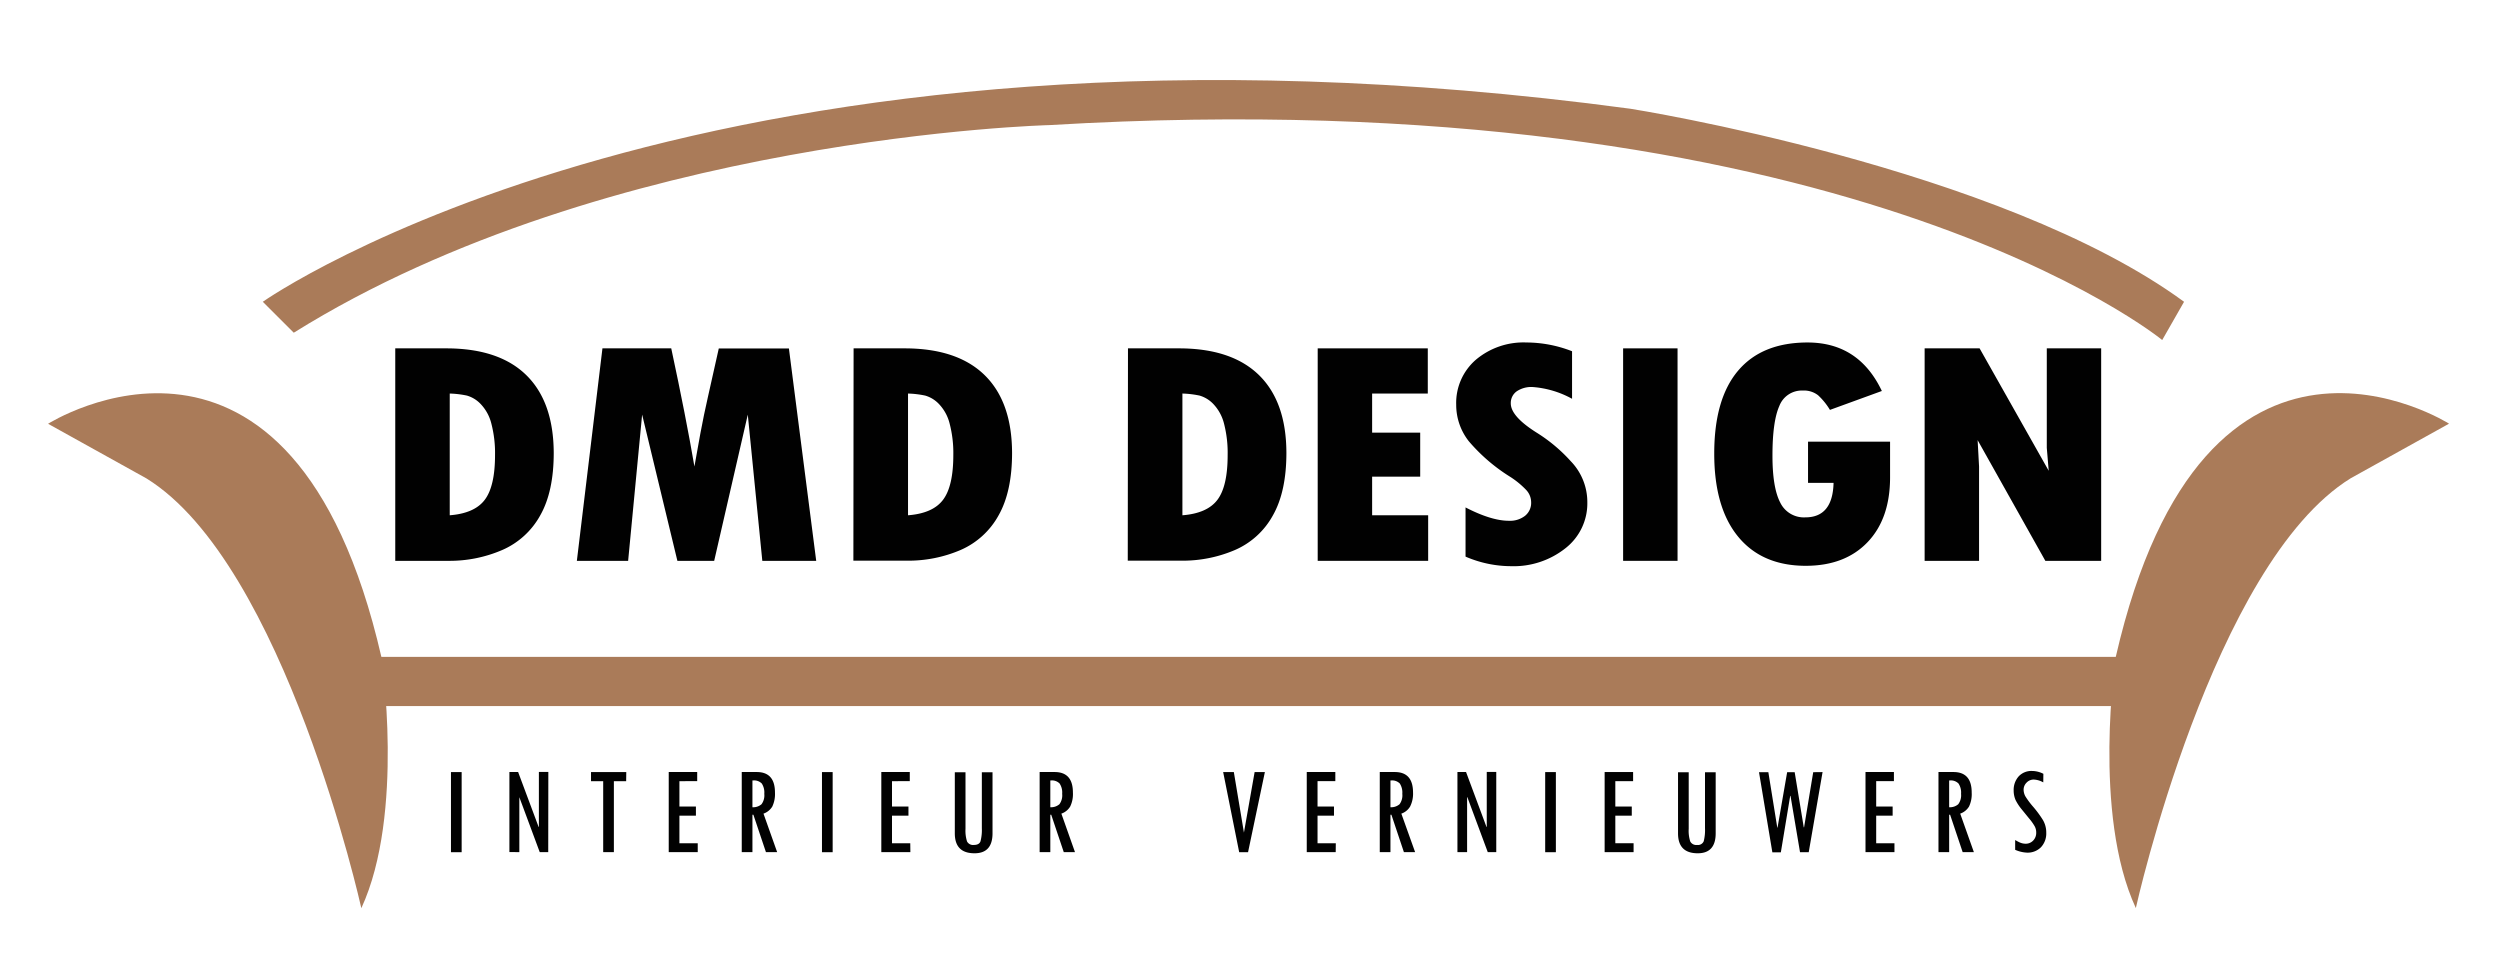
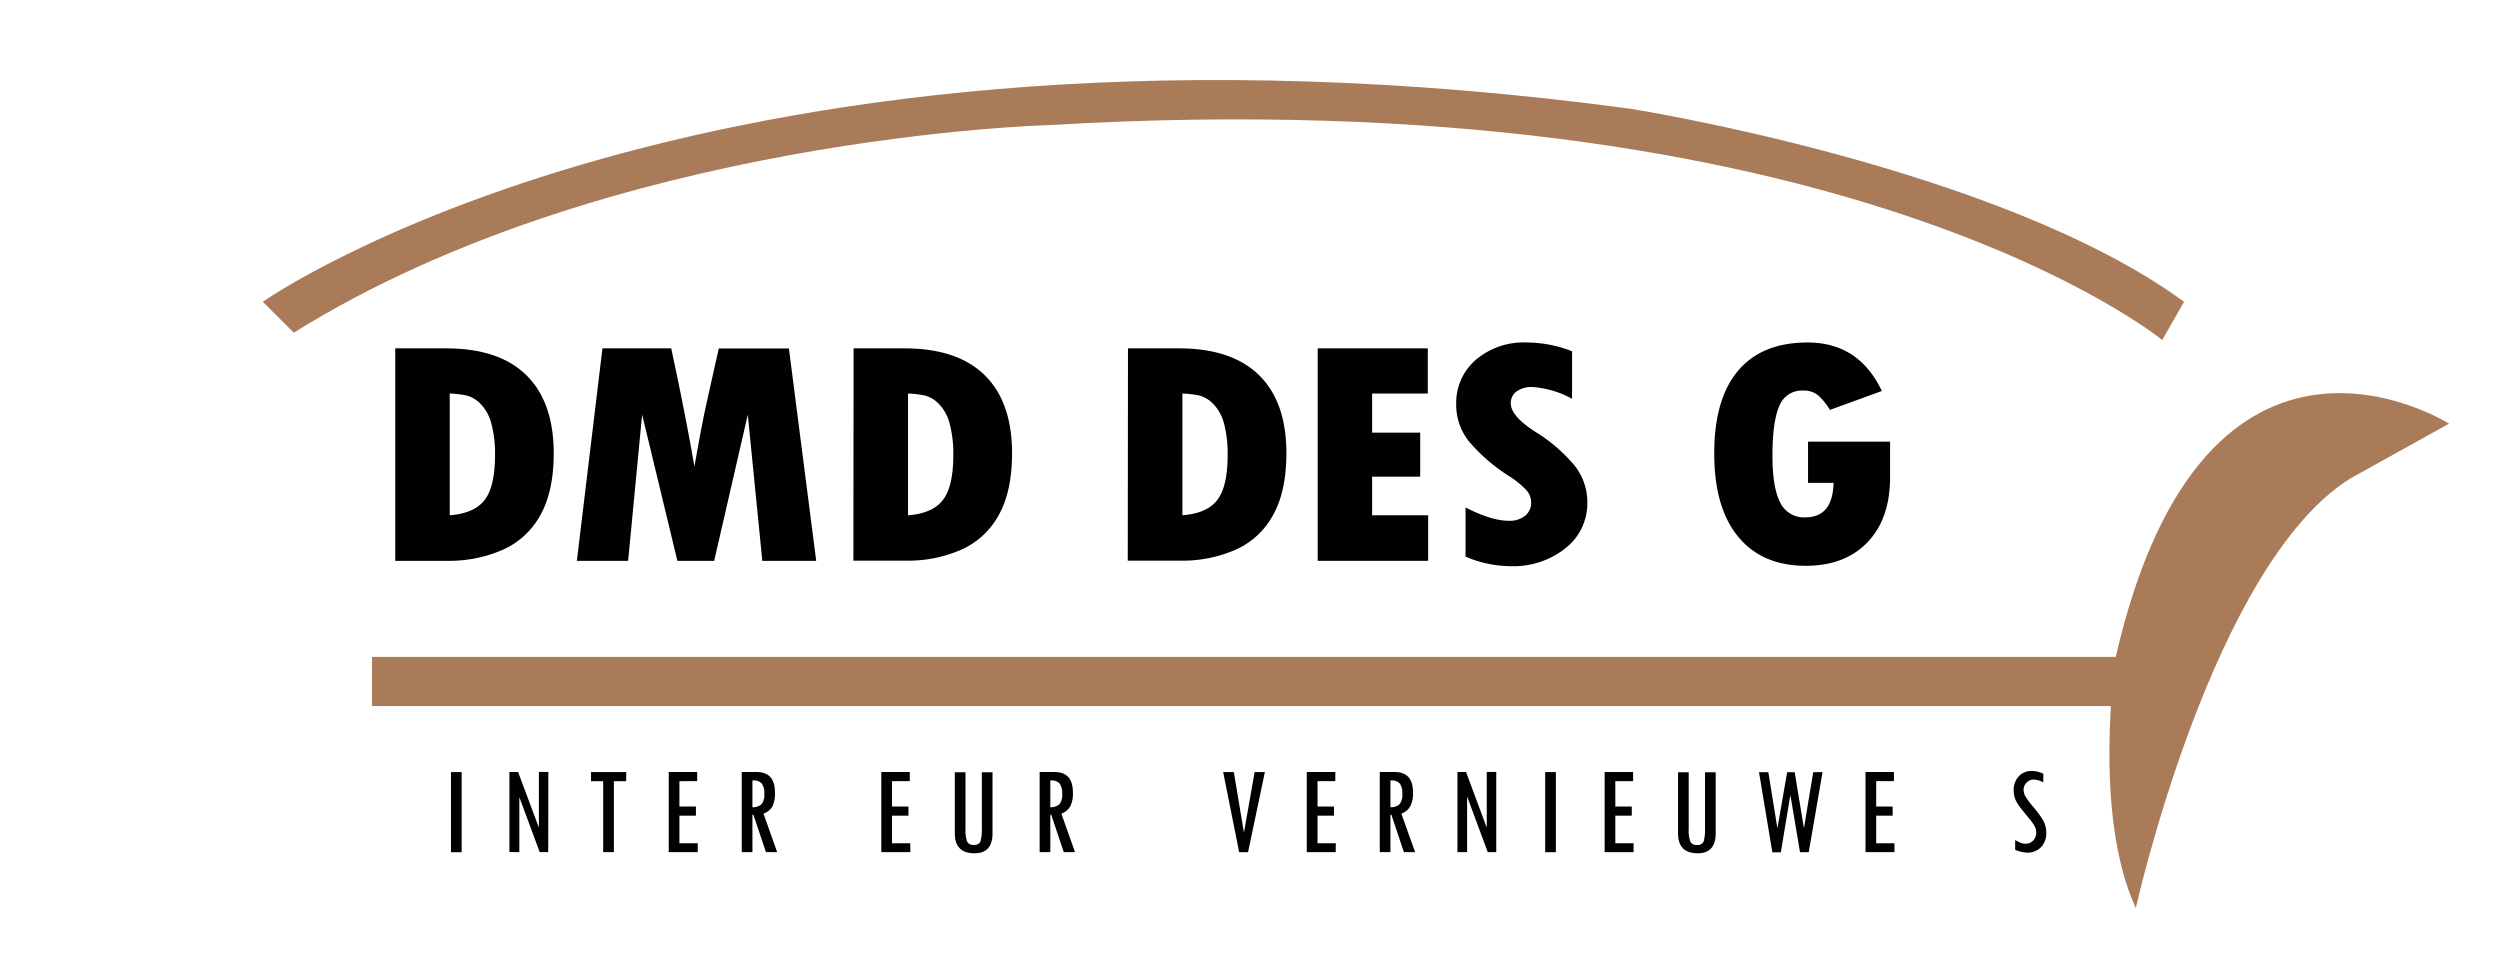
<svg xmlns="http://www.w3.org/2000/svg" id="Laag_1" data-name="Laag 1" viewBox="0 0 468.05 180.02">
  <defs>
    <style>.cls-1{fill:#aa7b59;}.cls-2{fill:#010101;}</style>
  </defs>
  <path class="cls-1" d="M55,62.29,49.2,56.5S133.07-2.83,305.25,20.36c0,0,69.21,10.91,103.65,36.14l-4.09,7.16s-59.67-49.1-208.32-40.24C196.49,23.42,114,25.47,55,62.29Z" />
-   <path class="cls-1" d="M9,79.34s45.69-29,62.4,43.64c0,0,4.43,29.32-3.75,47.05,0,0-14.32-64.44-40.23-80.46Z" />
  <path class="cls-1" d="M458.51,79.32s-45.69-29-62.39,43.64c0,0-4.44,29.32,3.75,47.05,0,0,14.32-64.44,40.23-80.47Z" />
  <rect class="cls-1" x="69.65" y="122.98" width="334.47" height="9.21" />
  <path class="cls-2" d="M74,65.22h9.52q9.89,0,15,5t5.15,14.57q0,7.26-2.54,11.72a14.87,14.87,0,0,1-7.1,6.46A24.83,24.83,0,0,1,84,105H74ZM84.2,73.68V96.47c3.09-.24,5.28-1.2,6.56-2.9s1.92-4.49,1.92-8.38A21.86,21.86,0,0,0,92,79.34a8.14,8.14,0,0,0-2-3.69,5.74,5.74,0,0,0-2.59-1.59A17.88,17.88,0,0,0,84.2,73.68Z" />
  <path class="cls-2" d="M112.79,65.22h12.88q2.76,12.87,4.34,22.12l1.11-6.17q.67-3.6,1.45-7l2-8.93H147.7L152.81,105H142.72L140,77.63,133.71,105h-6.89l-6.6-27.38L117.6,105H108Z" />
  <path class="cls-2" d="M159.81,65.22h9.52q9.88,0,15,5t5.15,14.57q0,7.26-2.54,11.72a14.87,14.87,0,0,1-7.1,6.46,24.83,24.83,0,0,1-10.07,2h-10ZM170,73.68V96.47c3.1-.24,5.28-1.2,6.56-2.9s1.92-4.49,1.92-8.38a21.86,21.86,0,0,0-.68-5.85,8.14,8.14,0,0,0-2-3.69,5.74,5.74,0,0,0-2.59-1.59A17.88,17.88,0,0,0,170,73.68Z" />
  <path class="cls-2" d="M211.18,65.22h9.52q9.88,0,15,5t5.14,14.57q0,7.26-2.54,11.72a14.8,14.8,0,0,1-7.09,6.46,24.86,24.86,0,0,1-10.07,2h-10Zm10.19,8.46V96.47c3.09-.24,5.28-1.2,6.56-2.9s1.91-4.49,1.91-8.38a21.89,21.89,0,0,0-.67-5.85,8.23,8.23,0,0,0-2-3.69,5.79,5.79,0,0,0-2.59-1.59A17.88,17.88,0,0,0,221.37,73.68Z" />
  <path class="cls-2" d="M246.7,65.22h20.61v8.46H256.89V81h9v8.24h-9v7.23h10.49V105H246.7Z" />
  <path class="cls-2" d="M274.38,104.21V95q4.85,2.51,8.14,2.5a4.57,4.57,0,0,0,3-.93A3.11,3.11,0,0,0,286.66,94a3.39,3.39,0,0,0-.89-2.23,16.1,16.1,0,0,0-3.08-2.53A33.14,33.14,0,0,1,275,82.62a11,11,0,0,1-2.37-6.86,10.69,10.69,0,0,1,3.66-8.39,13.82,13.82,0,0,1,9.49-3.25,23.58,23.58,0,0,1,8.54,1.64v8.9a18,18,0,0,0-7.37-2.2,4.89,4.89,0,0,0-3,.81,2.67,2.67,0,0,0-1.1,2.25c0,1.67,1.7,3.54,5.08,5.63a29.73,29.73,0,0,1,6.14,5.19,11,11,0,0,1,3.11,7.75,10.65,10.65,0,0,1-4.07,8.53A15.61,15.61,0,0,1,282.86,106,21.55,21.55,0,0,1,274.38,104.21Z" />
-   <path class="cls-2" d="M303.88,65.22h10.19V105H303.88Z" />
  <path class="cls-2" d="M353.86,82.69v6.67q0,7.74-4.22,12.15t-11.55,4.42q-8.2,0-12.68-5.46t-4.47-15.58q0-10.2,4.46-15.48t13-5.29q9.61,0,13.92,9.08l-9.72,3.54A12.37,12.37,0,0,0,340.38,74a4.29,4.29,0,0,0-2.86-.88A4.49,4.49,0,0,0,333.13,76q-1.29,2.88-1.29,9.3c0,4,.48,6.92,1.46,8.8A4.91,4.91,0,0,0,338,96.86q5.12,0,5.28-6.46H338.5V82.69Z" />
-   <path class="cls-2" d="M360.33,65.22h10.29l12.94,22.92-.36-4.29V65.22h10.18V105H382.93L370.25,82.4l.27,4.94V105H360.33Z" />
  <path class="cls-2" d="M84.43,144.55h2v15h-2Z" />
  <path class="cls-2" d="M102.64,159.54h-1.59l-3.82-10.29h0v10.28H95.37v-15H97l3.84,10.29h.05v-10.3h1.77Z" />
  <path class="cls-2" d="M117.23,146.26h-2.3v13.28h-2V146.26h-2.28v-1.71h6.6Z" />
  <path class="cls-2" d="M130.63,159.54H125.2v-15h5.33v1.71H127.2V151h3.09v1.71H127.2v5.16h3.43Z" />
  <path class="cls-2" d="M145.5,159.54h-2.1l-2.35-7h-.18v7h-2v-15h2.8q3.42,0,3.42,3.84a5.48,5.48,0,0,1-.5,2.62,3.14,3.14,0,0,1-1.65,1.33Zm-4.63-8.41a2.37,2.37,0,0,0,1.7-.56,2.78,2.78,0,0,0,.52-1.95,3.06,3.06,0,0,0-.47-1.93,2,2,0,0,0-1.63-.57h-.12Z" />
-   <path class="cls-2" d="M153.89,144.55h2v15h-2Z" />
  <path class="cls-2" d="M170.44,159.54H165v-15h5.33v1.71H167V151h3.08v1.71H167v5.16h3.42Z" />
  <path class="cls-2" d="M185.82,156q0,3.75-3.37,3.75-3.69,0-3.69-3.73V144.58h2v10.6a6.66,6.66,0,0,0,.29,2.36,1.27,1.27,0,0,0,1.28.65c.66,0,1.08-.23,1.24-.69a8.32,8.32,0,0,0,.25-2.44V144.58h2Z" />
  <path class="cls-2" d="M201.26,159.54h-2.1l-2.35-7h-.17v7h-2v-15h2.8q3.43,0,3.43,3.84a5.35,5.35,0,0,1-.51,2.62,3.11,3.11,0,0,1-1.65,1.33Zm-4.62-8.41a2.39,2.39,0,0,0,1.7-.56,2.78,2.78,0,0,0,.52-1.95,3.05,3.05,0,0,0-.48-1.93,2,2,0,0,0-1.63-.57h-.11Z" />
  <path class="cls-2" d="M229,144.55h2l1.89,11.33,2-11.33h1.92l-3.15,15H232Z" />
  <path class="cls-2" d="M250.07,159.54h-5.42v-15H250v1.71h-3.33V151h3.08v1.71h-3.08v5.16h3.42Z" />
  <path class="cls-2" d="M264.94,159.54h-2.1l-2.34-7h-.18v7h-2v-15h2.81q3.42,0,3.42,3.84A5.35,5.35,0,0,1,264,151a3.08,3.08,0,0,1-1.64,1.33Zm-4.62-8.41a2.39,2.39,0,0,0,1.7-.56,2.78,2.78,0,0,0,.52-1.95,3.12,3.12,0,0,0-.47-1.93,2,2,0,0,0-1.63-.57h-.12Z" />
  <path class="cls-2" d="M280.13,159.54h-1.59l-3.82-10.29h-.05v10.28h-1.81v-15h1.61l3.83,10.29h.05v-10.3h1.78Z" />
  <path class="cls-2" d="M289.29,144.55h2v15h-2Z" />
  <path class="cls-2" d="M305.84,159.54h-5.42v-15h5.33v1.71h-3.33V151h3.08v1.71h-3.08v5.16h3.42Z" />
  <path class="cls-2" d="M321.21,156q0,3.75-3.36,3.75-3.69,0-3.69-3.73V144.58h2v10.6a6.44,6.44,0,0,0,.29,2.36,1.26,1.26,0,0,0,1.28.65,1.16,1.16,0,0,0,1.24-.69,8.42,8.42,0,0,0,.24-2.44V144.58h2Z" />
  <path class="cls-2" d="M341.22,144.55l-2.59,15H337L335.22,149h-.06l-1.75,10.57h-1.59l-2.5-15h1.75l1.67,10.37h.05l1.8-10.37H336l1.7,10.32h.06l1.71-10.32Z" />
  <path class="cls-2" d="M354.68,159.54h-5.42v-15h5.32v1.71h-3.32V151h3.08v1.71h-3.08v5.16h3.42Z" />
-   <path class="cls-2" d="M369.55,159.54h-2.1l-2.35-7h-.18v7h-2v-15h2.8q3.42,0,3.42,3.84a5.36,5.36,0,0,1-.5,2.62,3.14,3.14,0,0,1-1.65,1.33Zm-4.63-8.41a2.37,2.37,0,0,0,1.7-.56,2.78,2.78,0,0,0,.53-1.95,3.05,3.05,0,0,0-.48-1.93,2,2,0,0,0-1.63-.57h-.12Z" />
  <path class="cls-2" d="M382.54,146.48a3.88,3.88,0,0,0-1.77-.53,1.81,1.81,0,0,0-1.35.57,1.86,1.86,0,0,0-.56,1.36,2.66,2.66,0,0,0,.33,1.21,15.26,15.26,0,0,0,1.5,2,20.1,20.1,0,0,1,1.79,2.44,4.59,4.59,0,0,1,.62,2.38,3.76,3.76,0,0,1-1,2.72,3.51,3.51,0,0,1-2.63,1,6.09,6.09,0,0,1-2.19-.53v-1.8l.07,0a5.62,5.62,0,0,0,.74.4,2.72,2.72,0,0,0,1.11.26,1.9,1.9,0,0,0,1.45-.59,2.06,2.06,0,0,0,.57-1.5,2.4,2.4,0,0,0-.29-1.18,9.71,9.71,0,0,0-1.05-1.47l-1.35-1.66a9.39,9.39,0,0,1-1.17-1.77A4.46,4.46,0,0,1,377,148a3.77,3.77,0,0,1,.95-2.66,3.24,3.24,0,0,1,2.47-1,4.73,4.73,0,0,1,2.14.53Z" />
</svg>